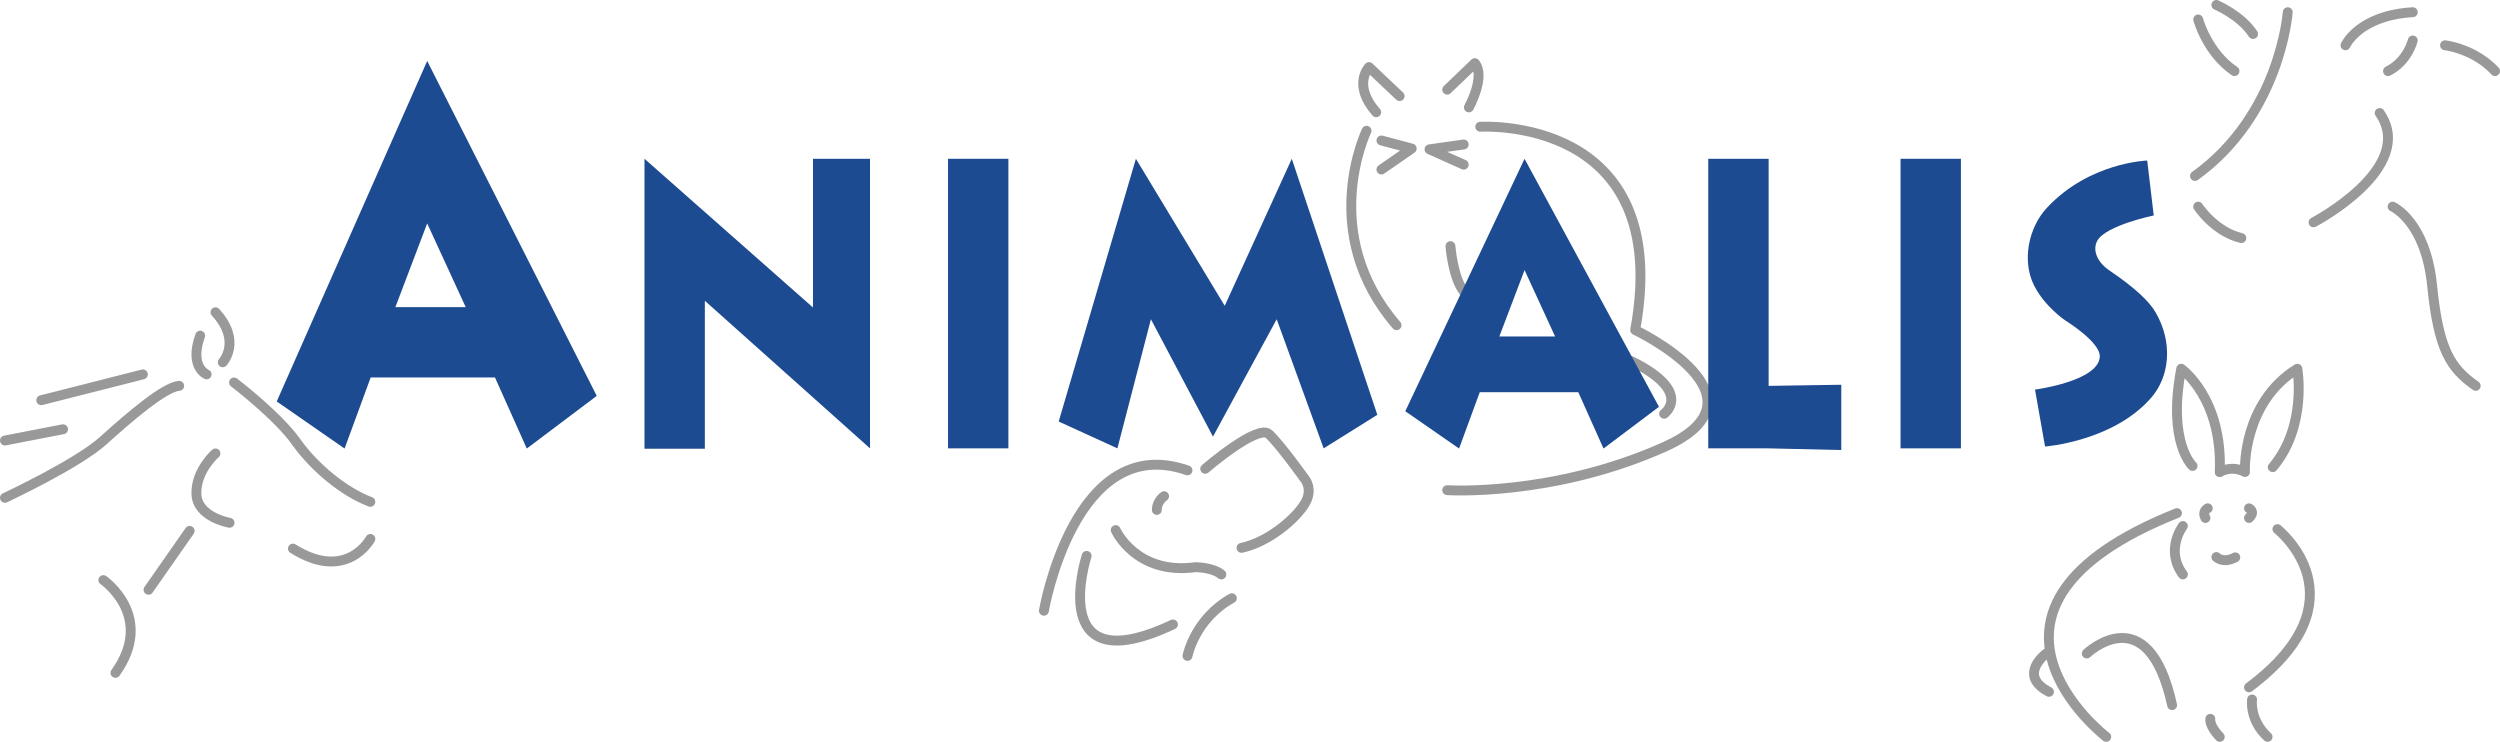
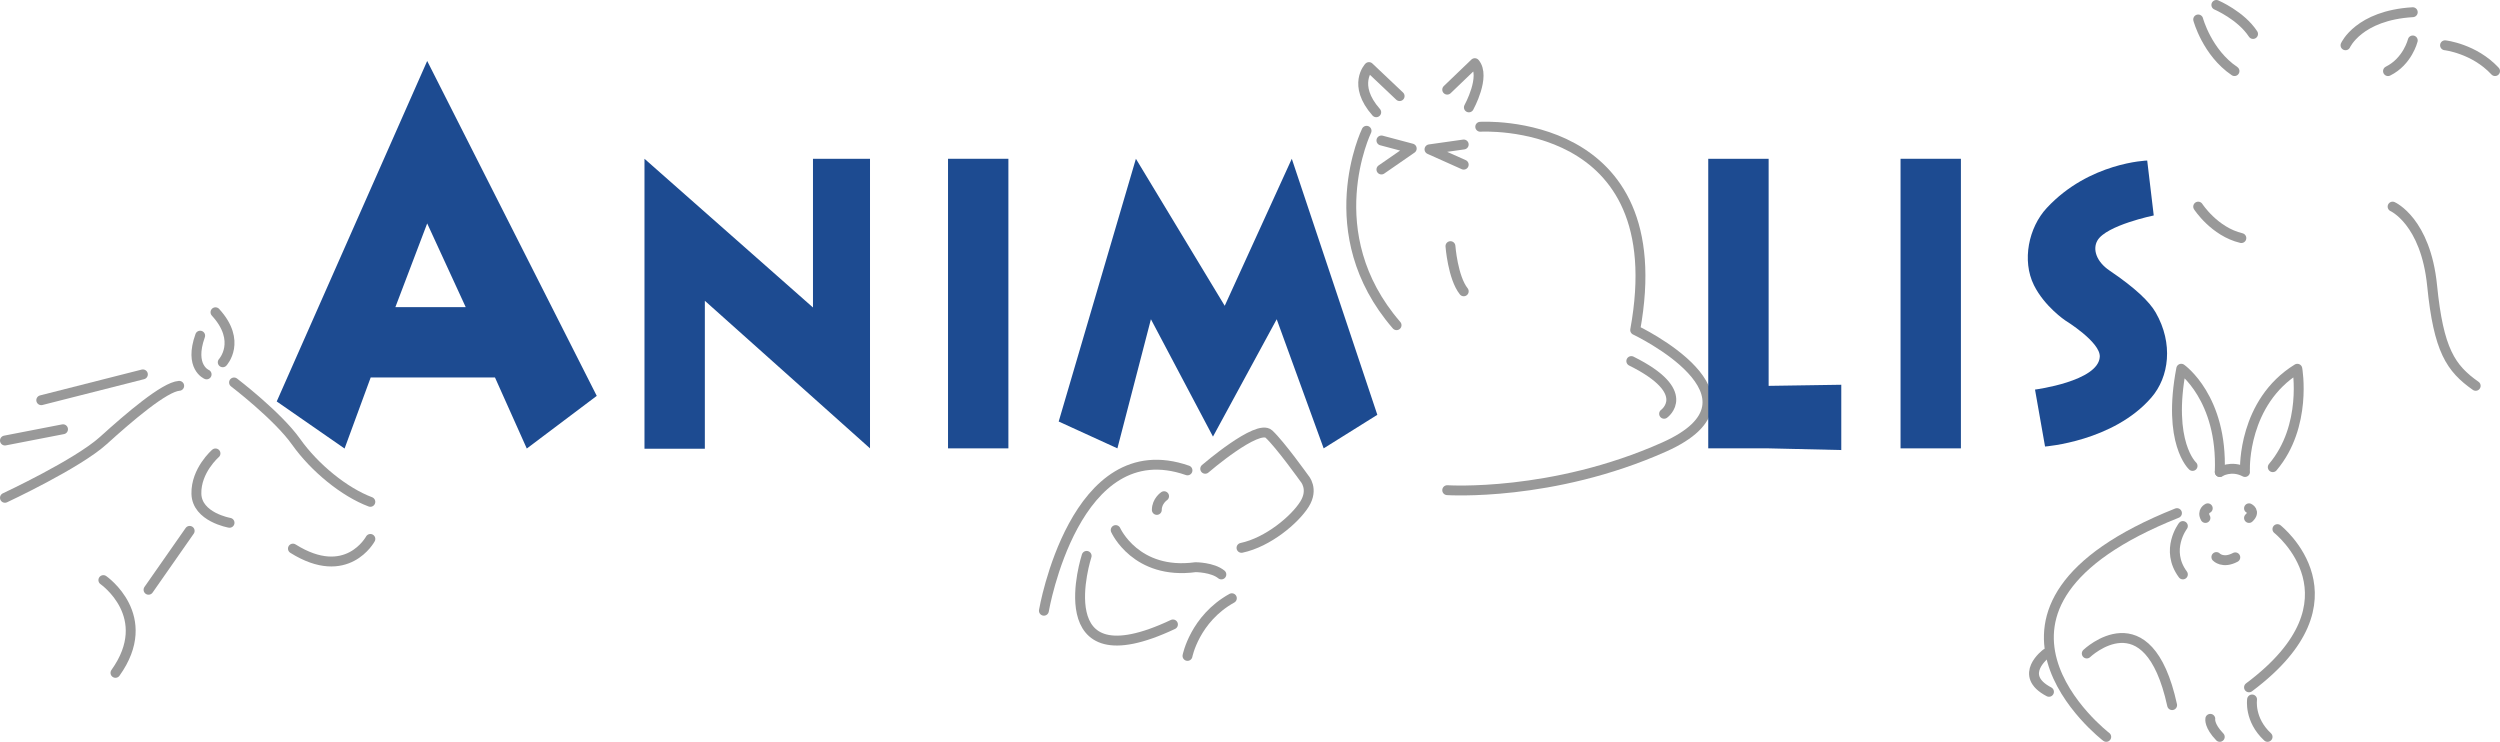
<svg xmlns="http://www.w3.org/2000/svg" id="a" viewBox="0 0 995.57 295.41">
  <defs>
    <style>.b{fill:#1d4b91;}.c{fill:none;stroke:#999;stroke-linecap:round;stroke-linejoin:round;stroke-width:3.94px;}</style>
  </defs>
  <line class="c" x1="16.43" y1="159.37" x2="56.9" y2="149.09" />
  <line class="c" x1="1.97" y1="175.43" x2="25.1" y2="170.94" />
  <path class="c" d="M1.97,198.24s28.91-13.49,39.19-22.81c10.28-9.32,24.41-21.4,30.2-21.78" />
  <path class="c" d="M82.28,149.09s-7.07-2.89-2.57-15.42" />
  <path class="c" d="M88.7,144.27s7.71-8.35-2.89-19.92" />
  <path class="c" d="M85.81,180.57s-7.81,6.75-7.6,16.06c.21,9.32,13.2,11.56,13.2,11.56" />
  <line class="c" x1="75.53" y1="211.41" x2="59.15" y2="234.86" />
  <path class="c" d="M41.16,231.01s20.88,14.46,4.82,36.94" />
  <path class="c" d="M93.2,152.31s17.35,13.23,24.73,23.64c7.39,10.41,19.27,20.05,29.55,23.9" />
  <path class="c" d="M147.49,214.62s-9.32,17.35-30.84,3.85" />
  <path class="c" d="M415.71,243.21s12.21-71.63,57.18-55.89" />
  <path class="c" d="M432.73,221.37s-16.7,51.4,34.37,27.3" />
  <path class="c" d="M472.89,261.2s2.89-14.77,17.67-22.97" />
  <path class="c" d="M444.3,211.09s8.03,17.99,31.8,14.78c0,0,6.75,0,10.28,2.89" />
  <path class="c" d="M479.95,186.68s20.88-17.99,25.38-13.81,14.13,17.67,14.13,17.67c0,0,3.85,4.18,0,10.28s-14.46,15.1-25.06,17.35" />
  <path class="c" d="M463.57,197.6s-2.89,1.93-2.89,5.46" />
  <path class="c" d="M557.37,38.27l-12.21-11.56s-6.75,7.07,2.89,17.99" />
  <path class="c" d="M576.32,35.7l10.99-10.55c4.45,5.3-2.36,17.61-2.36,17.61" />
  <polyline class="c" points="582.89 57.54 569.26 59.47 582.89 65.57" />
  <polyline class="c" points="550.12 55.94 562.19 59.15 550.12 67.5" />
  <path class="c" d="M544.2,52.08s-19.78,40.8,11.95,77.42" />
  <path class="c" d="M577.61,98.02s.94,12.53,5.29,17.99" />
  <path class="c" d="M589.47,50.48s77.44-4.82,61.7,80.95c0,0,56.21,26.66,11.56,46.58-44.65,19.92-86.41,17.19-86.41,17.19" />
  <path class="c" d="M662.69,164.78s11.99-8.57-13.06-20.99" />
  <path class="c" d="M875.38,7.75s3.53,13.17,14.46,20.56" />
  <path class="c" d="M882.61,1.97s9.8,4.18,14.62,11.56" />
-   <path class="c" d="M911.04,4.86s-2.89,40.8-36.94,65.21" />
  <path class="c" d="M875.38,82.28s6.42,9.96,17.19,12.53" />
-   <path class="c" d="M921.32,88.54s41.44-21.68,26.34-43.53" />
  <path class="c" d="M934.05,18.03s5.26-11.89,26.78-13.17" />
  <path class="c" d="M960.83,16.11s-2.05,8.35-9.86,12.21" />
  <path class="c" d="M973.68,18.03s11.56,1.28,19.92,10.28" />
  <path class="c" d="M952.8,82.28s13.17,5.78,15.74,31.48c2.57,25.7,7.39,32.89,17.35,39.89" />
  <path class="c" d="M873.14,185.55s-10.14-9.15-4.51-38.71c0,0,16.54,11.56,15.34,41.12" />
  <path class="c" d="M883.98,187.96s4.58-2.89,10.04,0" />
  <path class="c" d="M894.01,186.68s-.79-26.5,20.85-39.83c0,0,4.06,22.81-9.78,39.19" />
  <path class="c" d="M882.62,221.83s2.57,2.75,7.54,.12" />
  <path class="c" d="M869.28,209.48s-7.22,9.48,0,19.27" />
  <path class="c" d="M906.93,210.71s35.59,28-11.31,63.01" />
  <path class="c" d="M896.84,278.55s-1.22,8.04,6.17,14.89" />
  <path class="c" d="M880.2,286.26s-.56,2.69,3.77,7.18" />
  <path class="c" d="M831.01,260.24s24.41-23.29,33.99,20.56" />
  <path class="c" d="M838.76,293.44s-66.86-51.22,28.17-89.1" />
  <path class="c" d="M814.88,260.24s-11.67,8.61,1.08,15.26" />
  <path class="c" d="M879.19,202.42s-2.42,1.12-.92,3.85" />
  <path class="c" d="M895.62,202.42s2.74,1.28,0,3.85" />
-   <path class="b" d="M607.12,63.23l-47.5,100.53,21.42,14.86,8.24-22.44h39.24l10.04,22.44,22.09-16.62-53.53-98.76Zm-10.04,70.75l10.04-26.43,12.16,26.43h-22.2Z" />
  <path class="b" d="M170.12,24.28l-59.92,135.59,27.02,18.75,10.4-28.31h49.49l12.67,28.31,27.86-20.97L170.12,24.28Zm-12.67,98.03l12.67-33.34,15.34,33.34h-28.01Z" />
  <polygon class="b" points="256.65 178.69 280.69 178.69 280.69 119.78 346.46 178.55 346.46 63.23 323.75 63.23 323.75 122.45 256.65 63.23 256.65 178.69" />
  <rect class="b" x="377.53" y="63.23" width="24.04" height="115.32" />
  <rect class="b" x="756.85" y="63.23" width="24.04" height="115.32" />
  <polygon class="b" points="680.27 63.23 704.32 63.23 704.32 153.66 733.25 153.22 733.25 179.22 704.32 178.55 680.27 178.55 680.27 63.23" />
  <polygon class="b" points="421.6 167.86 444.98 178.55 458.33 127.13 483.04 173.87 508.42 127.13 527.12 178.55 548.49 165.19 514.43 63.23 487.72 121.78 452.35 63.23 421.6 167.86" />
  <path class="b" d="M810.41,155.14s25.24-3.29,25.78-13.05c.33-5.86-13.73-14.47-13.73-14.47,0,0-8.27-5.54-12.5-14.07-4.85-9.79-2.1-22.96,5.12-30.73,16.92-18.22,40-18.89,40-18.89l2.6,21.87s-18.88,3.89-22.42,9.97c-1.99,3.42-.51,8.38,4.84,11.99,10.18,6.88,15.85,12.32,18.37,16.71,7.09,12.36,5.34,25.67-1.74,33.85-15.13,17.49-42.33,19.5-42.33,19.5l-4-22.68Z" />
</svg>